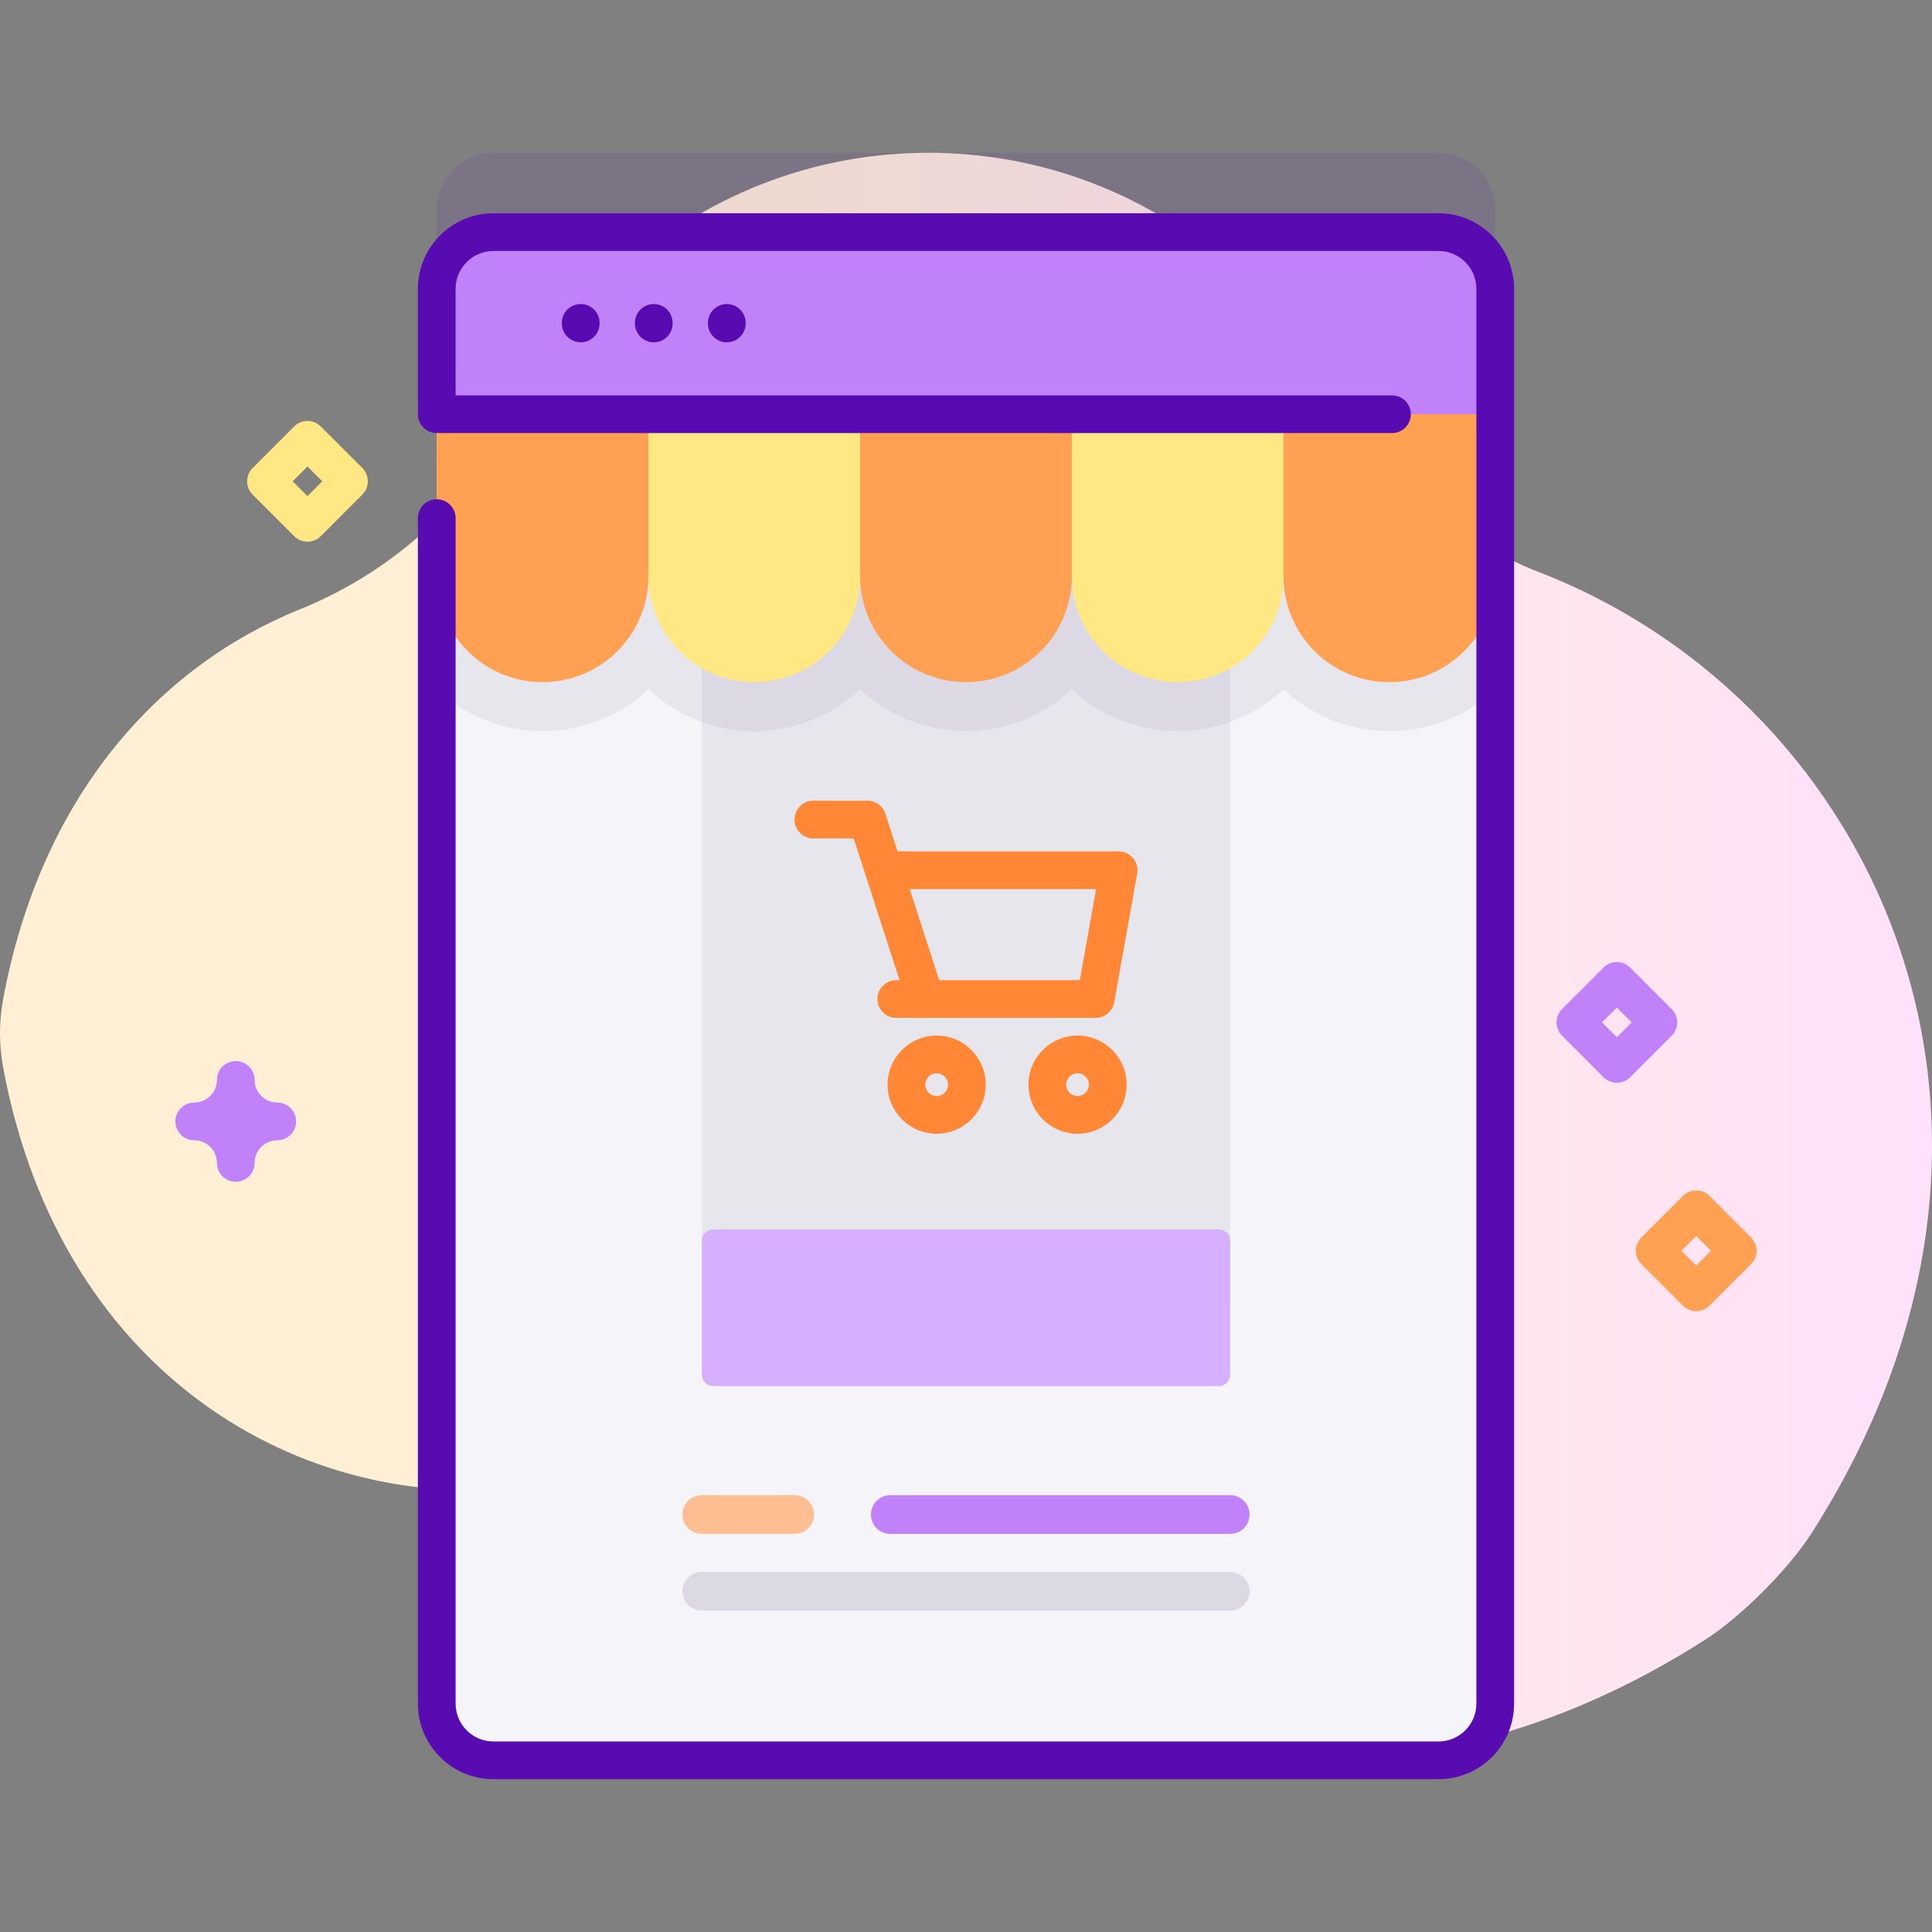
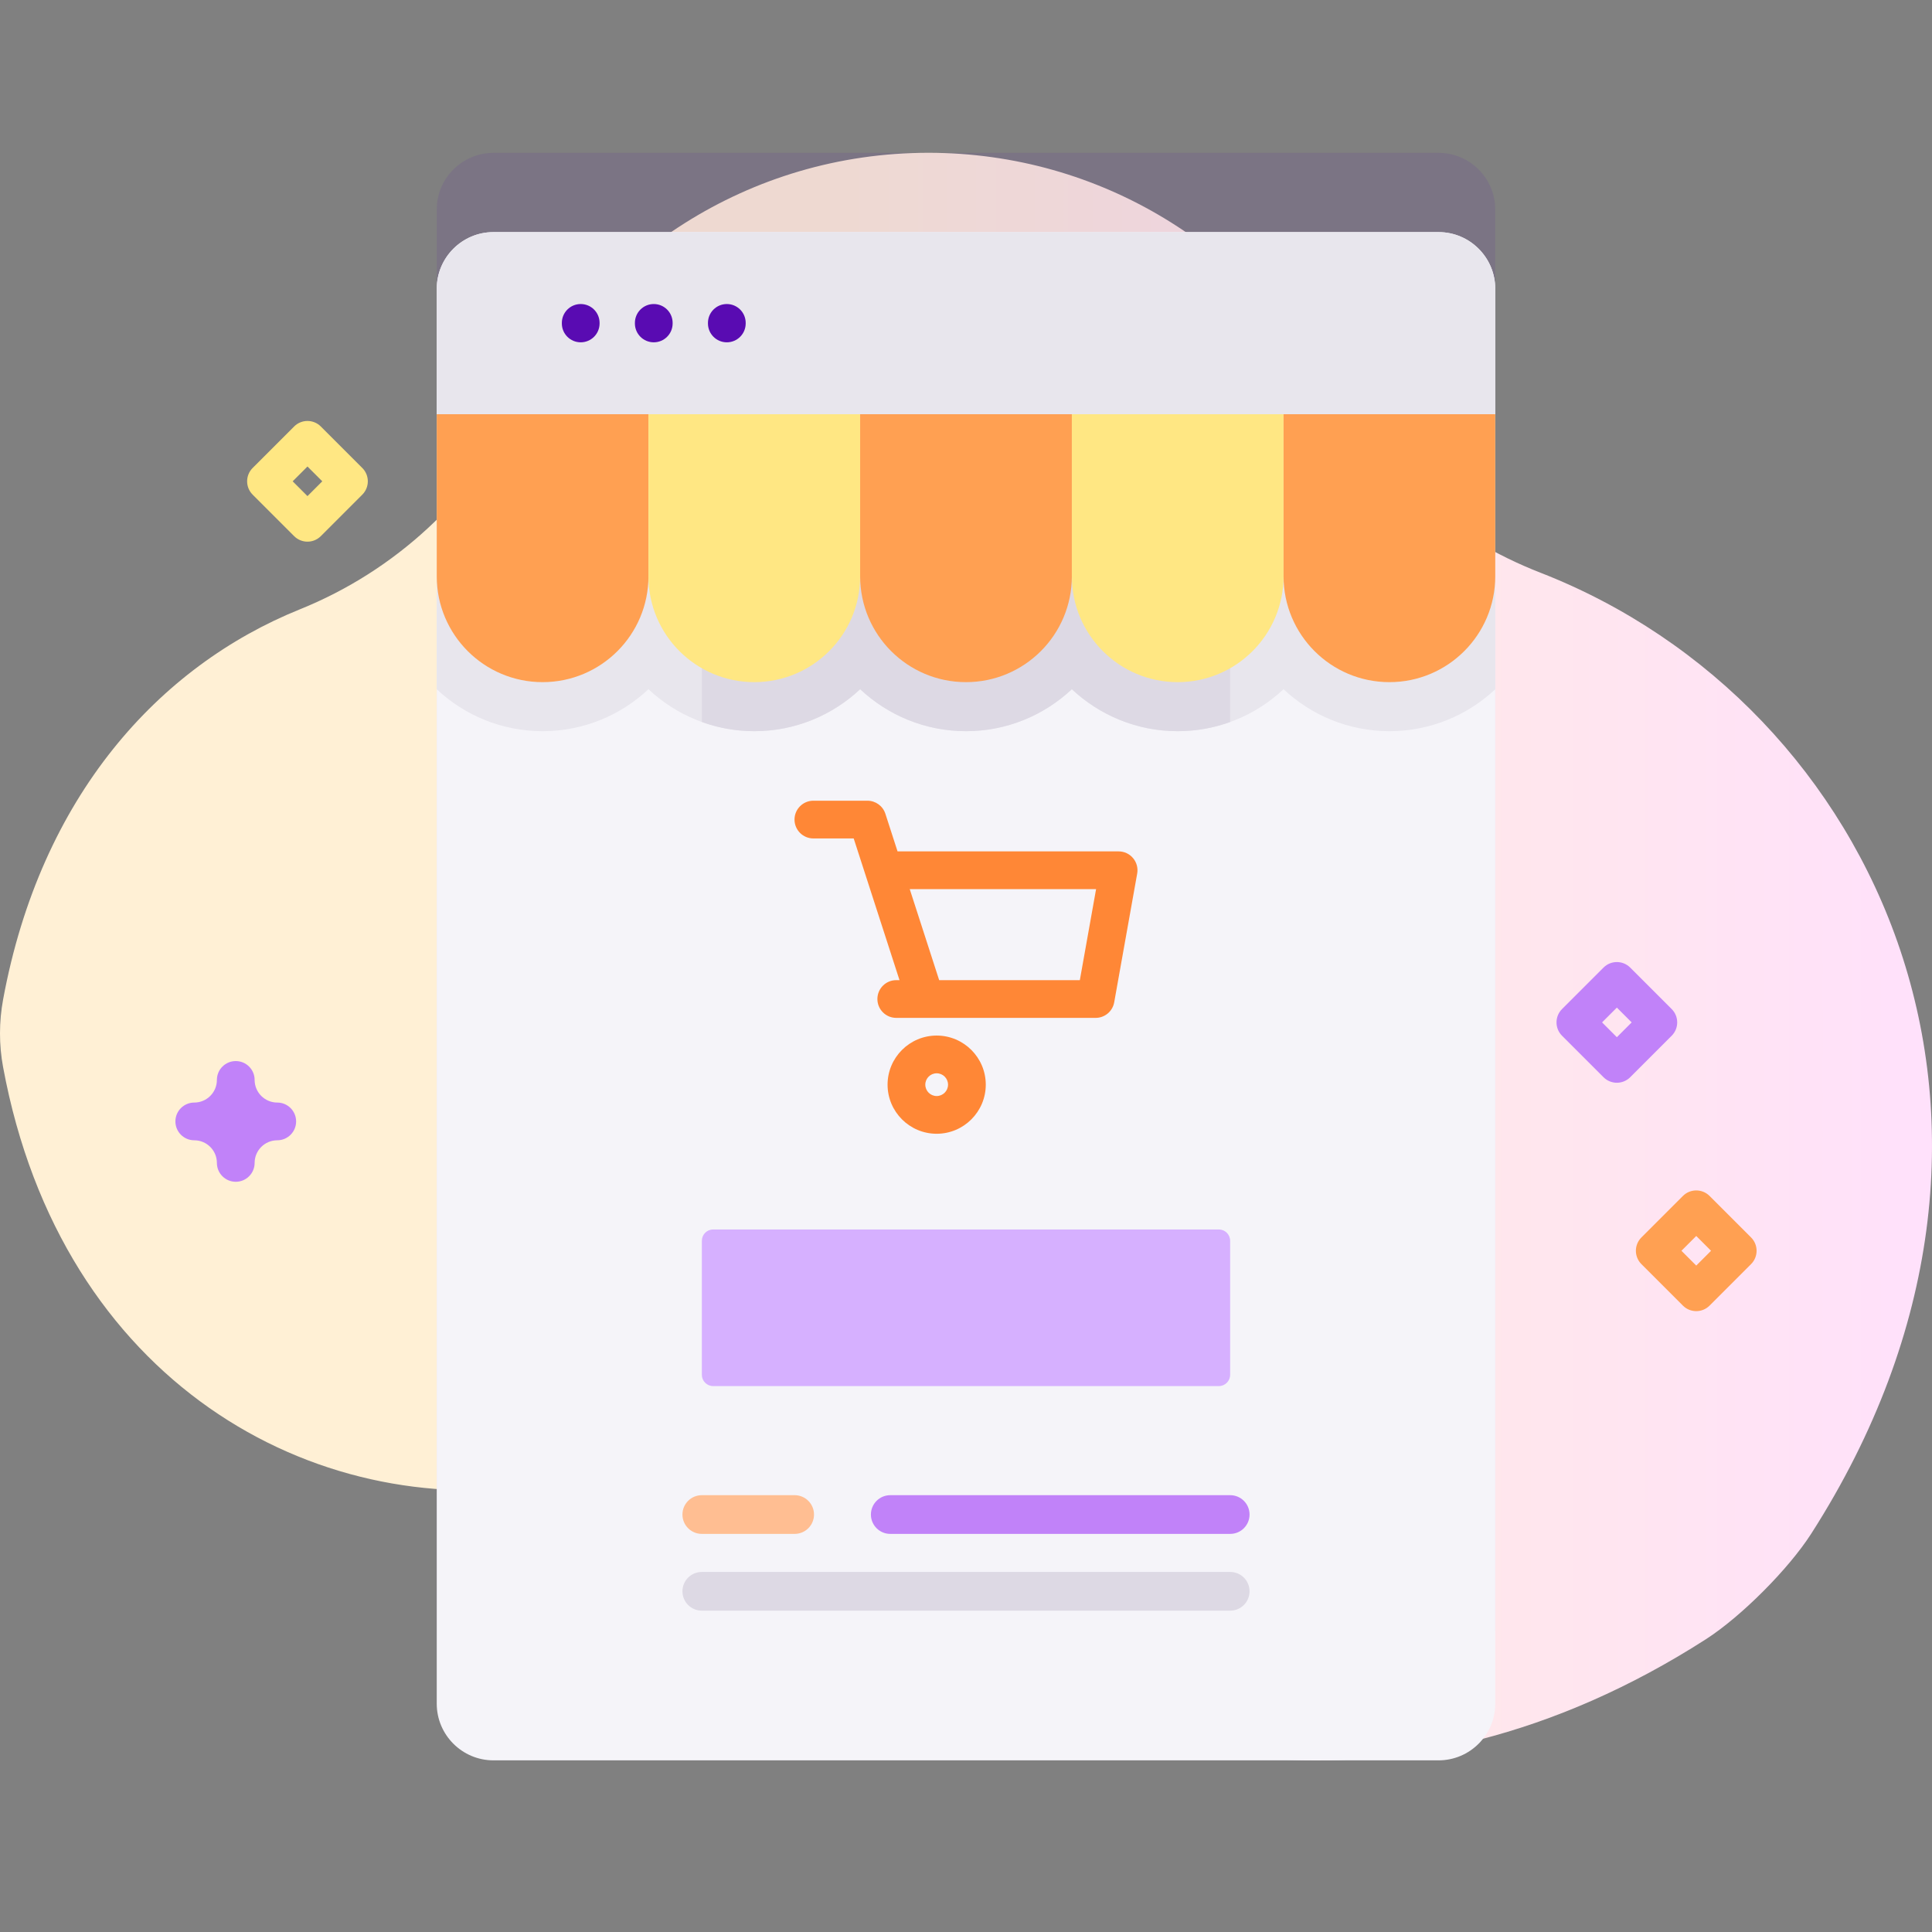
<svg xmlns="http://www.w3.org/2000/svg" version="1.1" id="Capa_1" x="0px" y="0px" viewBox="0 0 512 512" style="enable-background:new 0 0 512 512;" xml:space="preserve">
  <rect x="0" y="0" width="512" height="512" fill="#808080" stroke="none" />
  <g>
    <linearGradient id="SVGID_1_" gradientUnits="userSpaceOnUse" x1="215.709" y1="253.511" x2="852.345" y2="253.511">
      <stop offset="7.011211e-04" style="stop-color:#FFF0D5" />
      <stop offset="0.511" style="stop-color:#FFDFFF" />
      <stop offset="1" style="stop-color:#D9CEFF" />
    </linearGradient>
    <path style="fill:url(#SVGID_1_);" d="M408.228,151.772c-23.697-9.236-43.717-26.089-55.961-48.381   c-20.59-37.487-60.43-62.898-106.221-62.898c-47.53,0-88.646,27.377-108.477,67.219c-12.146,24.401-32.814,43.56-58.09,53.761   c-37.349,15.074-68.703,49.524-78.653,103.382c-1.092,5.91-1.108,11.986-0.016,17.896c15.448,83.572,82.399,120.435,143.334,110.66   c34.126-5.474,68.672,5.909,93.967,29.462c51.434,47.892,133.884,62.907,213.923,11.57c9.377-6.014,21.957-18.634,27.966-28.015   C548.967,298.759,497.879,186.714,408.228,151.772z" />
    <g>
      <g>
        <g>
          <path style="opacity:0.1;fill:#590BB2;" d="M396.259,55.538v374.946c0,8.289-6.738,15.027-15.027,15.027H130.768      c-8.289,0-15.027-6.738-15.027-15.027V55.538c0-8.289,6.738-15.027,15.027-15.027h250.465      C389.522,40.511,396.259,47.248,396.259,55.538z" />
          <g>
            <path style="fill:#F5F4F9;" d="M396.26,76.541v374.94c0,8.29-6.74,15.03-15.03,15.03H130.77c-8.29,0-15.03-6.74-15.03-15.03       V76.541c0-8.29,6.74-15.03,15.03-15.03h250.46C389.52,61.511,396.26,68.251,396.26,76.541z" />
            <path style="fill:#E8E6ED;" d="M396.26,76.541v106.12c-7.34,6.89-17.22,11.11-28.05,11.11c-10.84,0-20.71-4.23-28.06-11.12       c-7.34,6.89-17.21,11.12-28.05,11.12c-10.84,0-20.7-4.23-28.05-11.12c-7.34,6.89-17.21,11.12-28.05,11.12       s-20.71-4.23-28.05-11.12c-7.35,6.89-17.21,11.12-28.05,11.12s-20.71-4.23-28.05-11.12c-7.35,6.89-17.22,11.12-28.06,11.12       c-10.83,0-20.71-4.22-28.05-11.11V76.541c0-8.29,6.74-15.03,15.03-15.03h250.46C389.52,61.511,396.26,68.251,396.26,76.541z" />
-             <rect x="186" y="109.771" style="fill:#E8E6ED;" width="140" height="236.8" />
            <path style="fill:#DDD9E4;" d="M326,109.771v81.57c-4.34,1.57-9.02,2.43-13.9,2.43c-10.84,0-20.7-4.23-28.05-11.12       c-7.34,6.89-17.21,11.12-28.05,11.12s-20.71-4.23-28.05-11.12c-7.35,6.89-17.21,11.12-28.05,11.12c-4.88,0-9.56-0.86-13.9-2.43       v-81.57H326z" />
            <path style="fill:#FFA052;" d="M143.794,180.774L143.794,180.774c-15.492,0-28.051-12.559-28.051-28.051v-42.949h56.103v42.949       C171.846,168.215,159.287,180.774,143.794,180.774z" />
            <path style="fill:#FFE783;" d="M199.897,180.774L199.897,180.774c-15.492,0-28.051-12.559-28.051-28.051v-42.949h56.103v42.949       C227.949,168.215,215.39,180.774,199.897,180.774z" />
            <path style="fill:#FFA052;" d="M256,180.774L256,180.774c-15.492,0-28.051-12.559-28.051-28.051v-42.949h56.103v42.949       C284.051,168.215,271.492,180.774,256,180.774z" />
            <path style="fill:#FFE783;" d="M312.103,180.774L312.103,180.774c-15.492,0-28.051-12.559-28.051-28.051v-42.949h56.103v42.949       C340.154,168.215,327.595,180.774,312.103,180.774z" />
            <path style="fill:#FFA052;" d="M368.206,180.774L368.206,180.774c-15.492,0-28.051-12.559-28.051-28.051v-42.949h56.103v42.949       C396.257,168.215,383.698,180.774,368.206,180.774z" />
-             <path style="fill:#C182F9;" d="M396.257,109.774V76.542c0-8.299-6.728-15.028-15.028-15.028H130.77       c-8.299,0-15.028,6.728-15.028,15.028v33.232H396.257z" />
            <g>
              <path style="fill:#590BB2;" d="M148.895,85.571v0.146c0,2.762,2.238,5,5,5s5-2.238,5-5v-0.146c0-2.762-2.238-5-5-5        S148.895,82.81,148.895,85.571z" />
              <path style="fill:#590BB2;" d="M168.255,85.571v0.146c0,2.762,2.238,5,5,5s5-2.238,5-5v-0.146c0-2.762-2.238-5-5-5        S168.255,82.81,168.255,85.571z" />
              <path style="fill:#590BB2;" d="M187.615,85.571v0.146c0,2.762,2.238,5,5,5s5-2.238,5-5v-0.146c0-2.762-2.238-5-5-5        S187.615,82.81,187.615,85.571z" />
-               <path style="fill:#590BB2;" d="M381.229,56.515H130.771c-11.043,0-20.027,8.984-20.027,20.027v33.232c0,2.762,2.238,5,5,5        c0.175,0,0.34-0.034,0.51-0.052c0.17,0.018,0.335,0.052,0.51,0.052H368.89c2.762,0,5-2.238,5-5s-2.238-5-5-5H120.743V76.542        c0-5.529,4.498-10.027,10.027-10.027h250.459c5.529,0,10.027,4.498,10.027,10.027v374.938c0,5.529-4.498,10.027-10.027,10.027        H130.771c-5.529,0-10.027-4.498-10.027-10.027V137.314c0-2.762-2.238-5-5-5s-5,2.238-5,5v314.165        c0,11.043,8.984,20.027,20.027,20.027h250.459c11.043,0,20.027-8.984,20.027-20.027V76.542        C401.257,65.499,392.272,56.515,381.229,56.515z" />
            </g>
          </g>
        </g>
        <g>
          <path style="fill:#FF8736;" d="M300.279,227.417c-0.95-1.135-2.354-1.79-3.834-1.79h-58.587l-3.222-9.968      c-0.667-2.063-2.589-3.462-4.758-3.462h-14.323c-2.762,0-5,2.238-5,5s2.238,5,5,5h10.685l12.14,37.554h-0.86      c-2.762,0-5,2.238-5,5s2.238,5,5,5h52.834c2.423,0,4.496-1.736,4.922-4.121l6.092-34.124      C301.628,230.049,301.229,228.552,300.279,227.417z M286.167,259.751H248.89l-7.799-24.124h49.383L286.167,259.751z" />
          <g>
            <path style="fill:#FF8736;" d="M248.227,300.458c-7.175,0-13.012-5.837-13.012-13.012s5.837-13.012,13.012-13.012       s13.013,5.837,13.013,13.012S255.401,300.458,248.227,300.458z M248.227,284.435c-1.661,0-3.012,1.351-3.012,3.012       s1.351,3.012,3.012,3.012s3.013-1.351,3.013-3.012S249.888,284.435,248.227,284.435z" />
-             <path style="fill:#FF8736;" d="M285.563,300.458c-7.175,0-13.012-5.837-13.012-13.012s5.837-13.012,13.012-13.012       s13.012,5.837,13.012,13.012S292.738,300.458,285.563,300.458z M285.563,284.435c-1.661,0-3.012,1.351-3.012,3.012       s1.351,3.012,3.012,3.012s3.012-1.351,3.012-3.012S287.225,284.435,285.563,284.435z" />
          </g>
        </g>
        <g>
          <path style="fill:#D6B0FF;" d="M323,367.328H189c-1.657,0-3-1.343-3-3v-35.507c0-1.657,1.343-3,3-3h134c1.657,0,3,1.343,3,3      v35.507C326,365.985,324.657,367.328,323,367.328z" />
        </g>
        <g>
          <g>
            <path style="fill:#C182F9;" d="M235.929,406.497h90.087c2.833,0,5.129-2.296,5.129-5.129s-2.296-5.129-5.129-5.129h-90.087       c-2.833,0-5.129,2.296-5.129,5.129S233.096,406.497,235.929,406.497z" />
          </g>
          <g>
            <path style="fill:#FFBE92;" d="M185.984,406.497h24.606c2.833,0,5.129-2.296,5.129-5.129s-2.296-5.129-5.129-5.129h-24.606       c-2.833,0-5.129,2.296-5.129,5.129S183.152,406.497,185.984,406.497z" />
          </g>
          <g>
            <path style="fill:#DDD9E4;" d="M185.984,426.841h140.031c2.833,0,5.129-2.296,5.129-5.129s-2.296-5.129-5.129-5.129H185.984       c-2.833,0-5.129,2.296-5.129,5.129S183.152,426.841,185.984,426.841z" />
          </g>
        </g>
      </g>
      <g>
        <path style="fill:#FFE783;" d="M81.484,143.546c-1.279,0-2.56-0.488-3.535-1.465l-10.994-10.994c-1.953-1.952-1.953-5.118,0-7.07     l10.994-10.994c1.951-1.953,5.119-1.953,7.07,0l10.994,10.994c1.953,1.952,1.953,5.118,0,7.07L85.02,142.081     C84.044,143.058,82.764,143.546,81.484,143.546z M77.562,127.552l3.923,3.923l3.923-3.923l-3.923-3.923L77.562,127.552z" />
        <path style="fill:#C182F9;" d="M428.484,286.94c-1.279,0-2.56-0.488-3.535-1.465l-10.994-10.994c-1.953-1.952-1.953-5.118,0-7.07     l10.994-10.994c1.951-1.953,5.119-1.953,7.07,0l10.994,10.994c1.953,1.952,1.953,5.118,0,7.07l-10.994,10.994     C431.044,286.452,429.764,286.94,428.484,286.94z M424.562,270.946l3.923,3.923l3.923-3.923l-3.923-3.923L424.562,270.946z" />
        <path style="fill:#FFA052;" d="M449.521,347.464c-1.279,0-2.56-0.488-3.535-1.465l-10.994-10.994     c-1.953-1.952-1.953-5.118,0-7.07l10.994-10.994c1.951-1.953,5.119-1.953,7.07,0l10.994,10.994c1.953,1.952,1.953,5.118,0,7.07     l-10.994,10.994C452.081,346.976,450.801,347.464,449.521,347.464z M445.599,331.47l3.923,3.923l3.923-3.923l-3.923-3.923     L445.599,331.47z" />
        <path style="fill:#C182F9;" d="M62.479,313.184c-2.762,0-5-2.238-5-5c0-3.306-2.689-5.995-5.995-5.995c-2.762,0-5-2.238-5-5     s2.238-5,5-5c3.306,0,5.995-2.689,5.995-5.995c0-2.762,2.238-5,5-5s5,2.238,5,5c0,3.306,2.689,5.995,5.995,5.995     c2.762,0,5,2.238,5,5s-2.238,5-5,5c-3.306,0-5.995,2.689-5.995,5.995C67.479,310.945,65.241,313.184,62.479,313.184z" />
      </g>
    </g>
  </g>
  <g>
</g>
  <g>
</g>
  <g>
</g>
  <g>
</g>
  <g>
</g>
  <g>
</g>
  <g>
</g>
  <g>
</g>
  <g>
</g>
  <g>
</g>
  <g>
</g>
  <g>
</g>
  <g>
</g>
  <g>
</g>
  <g>
</g>
</svg>